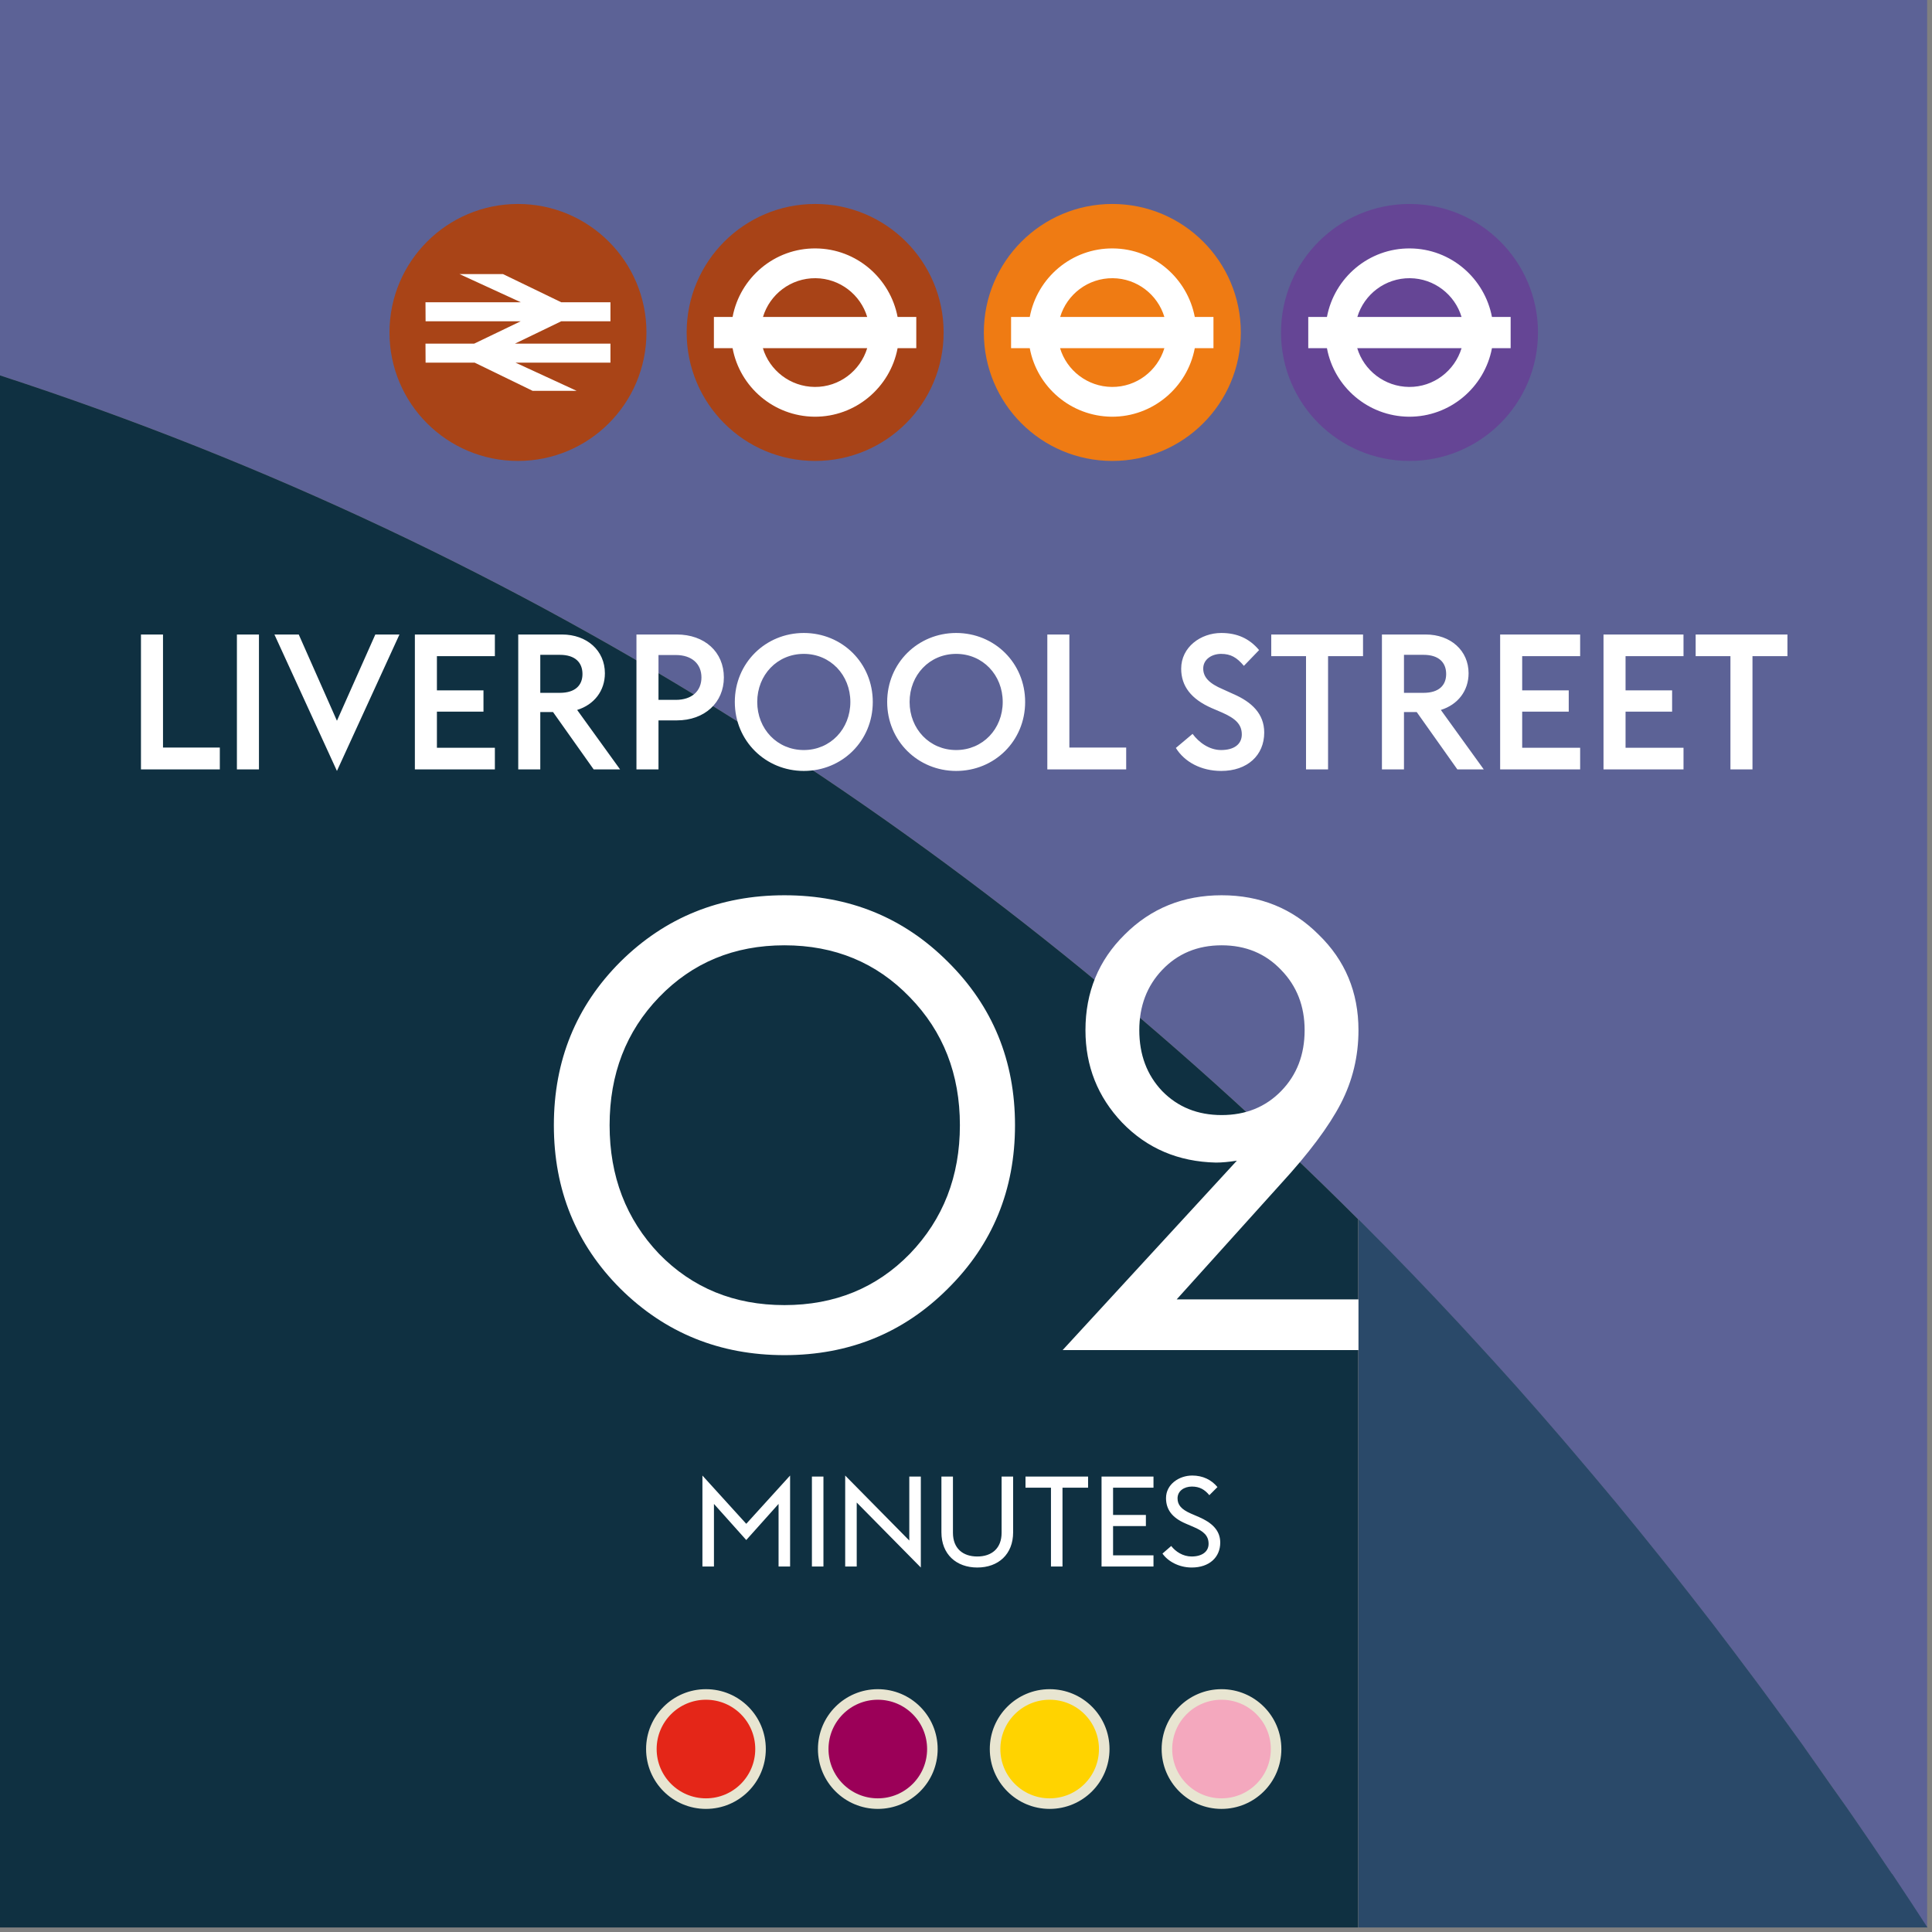
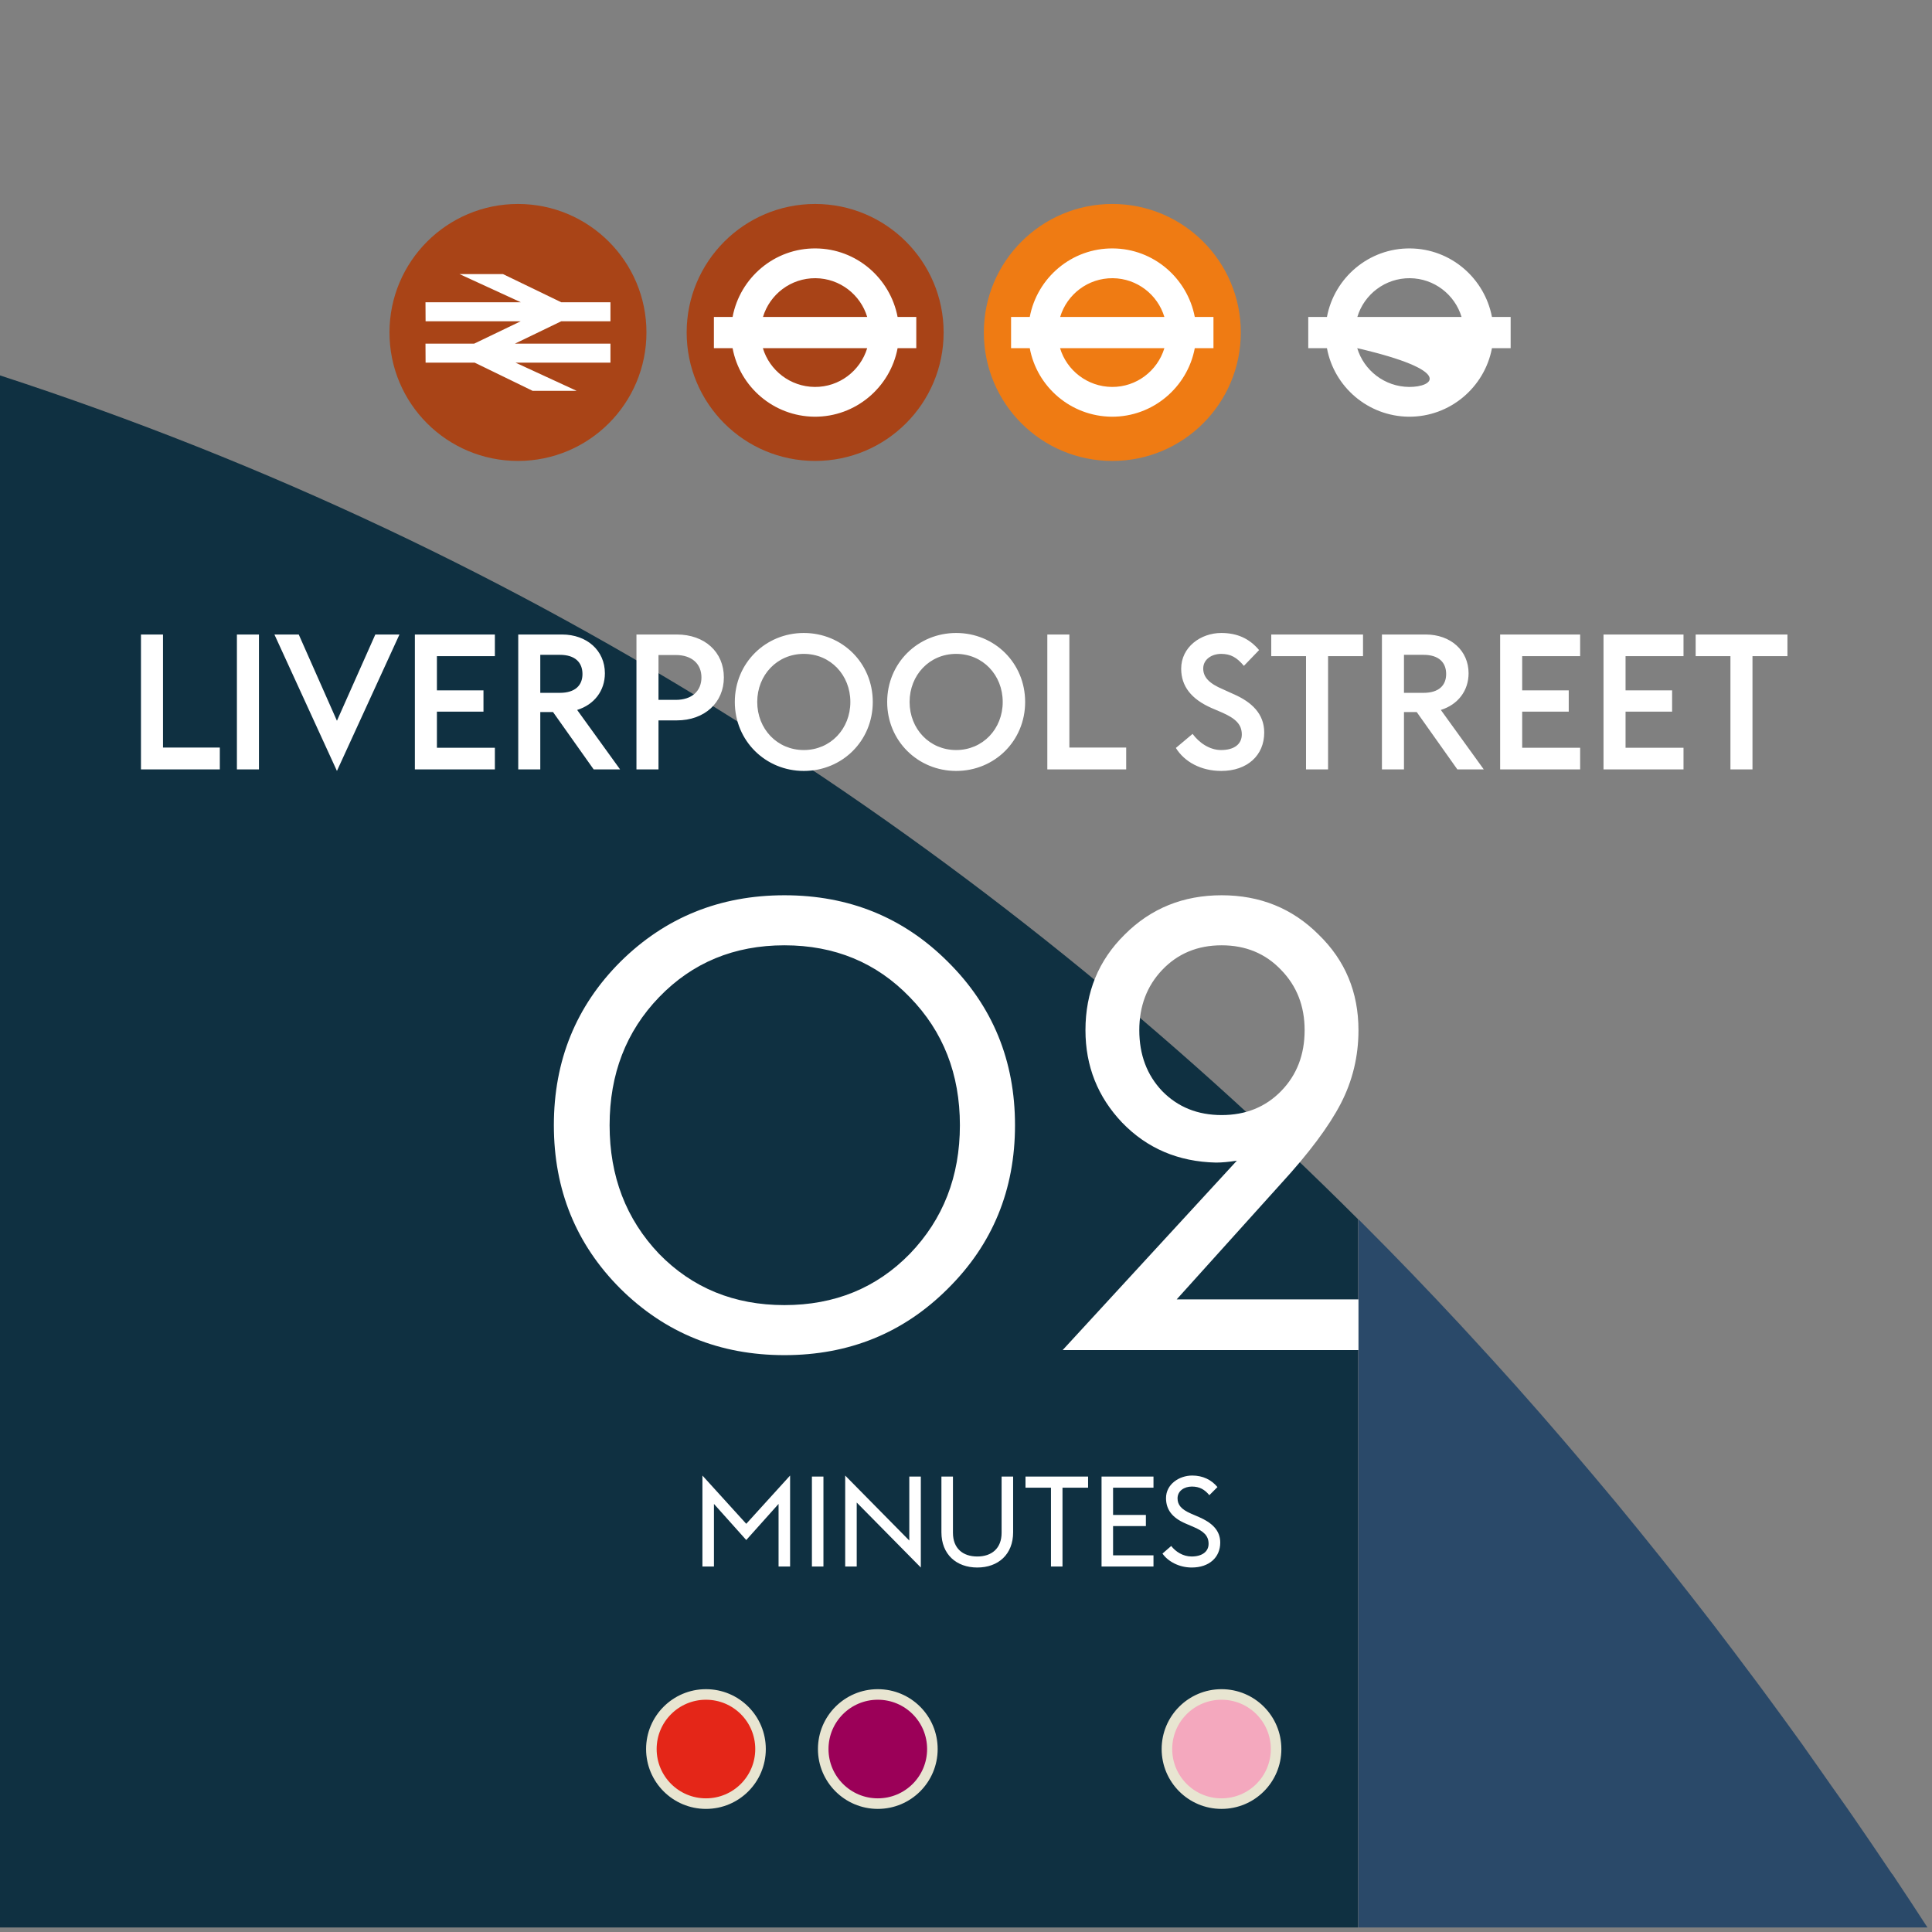
<svg xmlns="http://www.w3.org/2000/svg" width="183" height="183" viewBox="0 0 183 183" fill="none">
  <rect x="0" y="0" width="183" height="183" fill="#808080" stroke="none" />
-   <path d="M0 0V35.56C50.78 52.1 93.32 80.2 128.64 115.48C128.81 115.64 128.97 115.81 129.14 115.98C132.24 119.09 135.28 122.25 138.27 125.46C138.58 125.79 138.89 126.13 139.2 126.47C140.68 128.07 142.14 129.68 143.59 131.3C143.59 131.3 143.59 131.3 143.6 131.31C145.07 132.96 146.53 134.63 147.97 136.31C148.27 136.65 148.56 137 148.85 137.34C150.24 138.97 151.62 140.6 152.99 142.25C153.02 142.29 153.06 142.33 153.09 142.37C154.5 144.08 155.9 145.8 157.28 147.53C157.56 147.88 157.83 148.22 158.11 148.57C159.43 150.23 160.74 151.9 162.03 153.58C162.08 153.64 162.13 153.71 162.18 153.77C163.53 155.53 164.87 157.3 166.19 159.08C166.45 159.43 166.71 159.78 166.97 160.13C168.22 161.82 169.47 163.52 170.69 165.23C170.75 165.32 170.81 165.4 170.87 165.49C171.74 166.71 172.61 167.93 173.47 169.16C173.89 169.75 174.3 170.35 174.71 170.94C174.95 171.29 175.19 171.64 175.44 171.99C176.62 173.71 177.8 175.43 178.96 177.16C179.04 177.27 179.11 177.39 179.19 177.5C180.31 179.18 181.42 180.87 182.52 182.56H182.54V0H0Z" fill="#5C6296" />
  <path d="M0 35.56V182.57H128.64V169.16V115.49C93.32 80.21 50.78 52.11 0 35.56Z" fill="#0F3041" />
  <path d="M179.22 177.51C179.14 177.4 179.07 177.28 178.99 177.17C177.83 175.44 176.65 173.71 175.47 172C175.23 171.65 174.99 171.3 174.74 170.95C174.32 170.35 173.9 169.76 173.48 169.17C172.62 167.95 171.77 166.72 170.9 165.5C170.84 165.41 170.78 165.33 170.72 165.24C169.49 163.53 168.25 161.83 167 160.14C166.74 159.79 166.48 159.44 166.22 159.09C164.89 157.31 163.56 155.54 162.21 153.78C162.16 153.72 162.11 153.65 162.06 153.59C160.77 151.91 159.45 150.24 158.14 148.58C157.86 148.23 157.59 147.88 157.31 147.54C155.93 145.81 154.53 144.09 153.12 142.38C153.09 142.34 153.05 142.3 153.02 142.26C151.65 140.61 150.27 138.98 148.88 137.35C148.59 137.01 148.29 136.66 148 136.32C146.56 134.64 145.1 132.97 143.63 131.32C143.63 131.32 143.63 131.32 143.62 131.31C142.17 129.69 140.71 128.08 139.23 126.48C138.92 126.14 138.61 125.81 138.3 125.47C135.31 122.25 132.27 119.09 129.17 115.99C129 115.82 128.83 115.65 128.67 115.49V169.16V182.57H182.57C181.47 180.88 180.37 179.19 179.24 177.51H179.22Z" fill="#2A4969" />
  <path d="M66.534 148.38V139.764L70.686 144.336L74.838 139.764V148.38H73.746V142.452L70.686 145.872L67.626 142.452V148.38H66.534ZM76.905 148.38V139.86H77.997V148.38H76.905ZM87.221 148.476L81.149 142.32V148.38H80.057V139.764L86.129 145.92V139.86H87.221V148.476ZM92.568 148.476C90.588 148.476 89.172 147.228 89.172 145.14V139.86H90.264V145.188C90.264 146.664 91.2 147.432 92.568 147.432C93.936 147.432 94.872 146.664 94.872 145.188V139.86H95.964V145.14C95.964 147.228 94.56 148.476 92.568 148.476ZM99.548 148.38V140.916H97.136V139.86H103.064V140.916H100.64V148.38H99.548ZM104.339 148.38V139.86H109.259V140.916H105.431V143.496H108.539V144.552H105.431V147.324H109.259V148.38H104.339ZM112.882 148.476C111.646 148.476 110.614 147.876 110.11 147.156L110.938 146.436C111.346 146.964 112.042 147.432 112.87 147.432C113.854 147.432 114.478 146.976 114.478 146.232C114.478 145.452 113.998 145.044 113.086 144.648L112.306 144.312C111.01 143.76 110.446 142.968 110.446 141.9C110.446 140.604 111.67 139.764 112.93 139.764C113.926 139.764 114.742 140.16 115.318 140.856L114.55 141.624C114.106 141.096 113.638 140.808 112.894 140.808C112.174 140.808 111.538 141.216 111.538 141.924C111.538 142.548 111.898 142.968 112.798 143.364L113.578 143.7C114.73 144.204 115.582 144.912 115.582 146.112C115.582 147.504 114.55 148.476 112.882 148.476Z" fill="white" />
  <path d="M13.352 72.88V60.1H15.44V70.81H20.822V72.88H13.352ZM22.44 72.88V60.1H24.528V72.88H22.44ZM31.915 73.024L25.993 60.1H28.297L31.915 68.272L35.551 60.1H37.837L31.915 73.024ZM39.297 72.88V60.1H46.875V62.152H41.385V65.392H45.795V67.408H41.385V70.828H46.875V72.88H39.297ZM56.234 72.88L52.382 67.444H51.176V72.88H49.088V60.1H53.228C55.604 60.1 57.296 61.63 57.296 63.772C57.296 65.428 56.288 66.742 54.668 67.246L58.736 72.88H56.234ZM51.176 65.626H53.03C54.47 65.626 55.172 64.924 55.172 63.844C55.172 62.746 54.47 62.026 53.03 62.026H51.176V65.626ZM60.285 72.88V60.1H64.101C66.747 60.1 68.565 61.756 68.565 64.168C68.565 66.544 66.747 68.236 64.101 68.236H62.373V72.88H60.285ZM62.373 66.292H64.011C65.541 66.292 66.441 65.446 66.441 64.168C66.441 62.89 65.541 62.044 64.011 62.044H62.373V66.292ZM76.136 71.044C78.656 71.044 80.546 69.046 80.546 66.49C80.546 63.934 78.656 61.936 76.136 61.936C73.616 61.936 71.726 63.934 71.726 66.49C71.726 69.046 73.616 71.044 76.136 71.044ZM76.136 73.024C72.518 73.024 69.602 70.18 69.602 66.49C69.602 62.8 72.518 59.956 76.136 59.956C79.772 59.956 82.67 62.8 82.67 66.49C82.67 70.18 79.772 73.024 76.136 73.024ZM90.568 71.044C93.088 71.044 94.978 69.046 94.978 66.49C94.978 63.934 93.088 61.936 90.568 61.936C88.048 61.936 86.158 63.934 86.158 66.49C86.158 69.046 88.048 71.044 90.568 71.044ZM90.568 73.024C86.95 73.024 84.034 70.18 84.034 66.49C84.034 62.8 86.95 59.956 90.568 59.956C94.204 59.956 97.102 62.8 97.102 66.49C97.102 70.18 94.204 73.024 90.568 73.024ZM99.203 72.88V60.1H101.291V70.81H106.673V72.88H99.203ZM115.68 73.024C113.754 73.024 112.188 72.16 111.378 70.846L112.962 69.514C113.556 70.324 114.546 71.044 115.662 71.044C116.904 71.044 117.624 70.486 117.624 69.568C117.624 68.614 117.03 68.056 115.77 67.498L114.762 67.066C112.836 66.22 111.882 64.996 111.882 63.34C111.882 61.288 113.736 59.956 115.68 59.956C117.156 59.956 118.326 60.46 119.262 61.576L117.822 63.07C117.156 62.278 116.58 61.936 115.662 61.936C114.798 61.936 113.97 62.44 113.97 63.322C113.97 64.15 114.546 64.744 115.824 65.284L116.814 65.734C118.56 66.49 119.748 67.606 119.748 69.388C119.748 71.548 118.146 73.024 115.68 73.024ZM123.707 72.88V62.152H120.413V60.1H129.107V62.152H125.795V72.88H123.707ZM138.043 72.88L134.191 67.444H132.985V72.88H130.897V60.1H135.037C137.413 60.1 139.105 61.63 139.105 63.772C139.105 65.428 138.097 66.742 136.477 67.246L140.545 72.88H138.043ZM132.985 65.626H134.839C136.279 65.626 136.981 64.924 136.981 63.844C136.981 62.746 136.279 62.026 134.839 62.026H132.985V65.626ZM142.094 72.88V60.1H149.672V62.152H144.182V65.392H148.592V67.408H144.182V70.828H149.672V72.88H142.094ZM151.885 72.88V60.1H159.463V62.152H153.973V65.392H158.383V67.408H153.973V70.828H159.463V72.88H151.885ZM163.908 72.88V62.152H160.614V60.1H169.308V62.152H165.996V72.88H163.908ZM89.782 122.06C85.582 126.26 80.422 128.36 74.302 128.36C68.182 128.36 63.002 126.26 58.762 122.06C54.562 117.86 52.462 112.7 52.462 106.58C52.462 100.46 54.562 95.3 58.762 91.1C63.002 86.9 68.182 84.8 74.302 84.8C80.422 84.8 85.582 86.9 89.782 91.1C94.022 95.3 96.142 100.46 96.142 106.58C96.142 112.7 94.022 117.86 89.782 122.06ZM62.422 118.76C65.582 122 69.542 123.62 74.302 123.62C79.062 123.62 83.022 122 86.182 118.76C89.342 115.48 90.922 111.42 90.922 106.58C90.922 101.74 89.342 97.7 86.182 94.46C83.022 91.18 79.062 89.54 74.302 89.54C69.542 89.54 65.582 91.18 62.422 94.46C59.302 97.7 57.742 101.74 57.742 106.58C57.742 111.42 59.302 115.48 62.422 118.76ZM100.655 127.88L117.155 109.94C116.395 110.06 115.735 110.12 115.175 110.12C111.615 110.04 108.655 108.78 106.295 106.34C103.975 103.9 102.815 100.98 102.815 97.58C102.815 93.98 104.055 90.96 106.535 88.52C109.015 86.04 112.075 84.8 115.715 84.8C119.355 84.8 122.415 86.04 124.895 88.52C127.415 90.96 128.675 93.98 128.675 97.58C128.675 100.06 128.115 102.38 126.995 104.54C125.875 106.7 123.975 109.24 121.295 112.16L111.455 123.08H128.675V127.88H100.655ZM110.075 103.34C111.555 104.86 113.435 105.62 115.715 105.62C117.995 105.62 119.875 104.86 121.355 103.34C122.835 101.82 123.575 99.9 123.575 97.58C123.575 95.3 122.835 93.4 121.355 91.88C119.875 90.32 117.995 89.54 115.715 89.54C113.435 89.54 111.555 90.32 110.075 91.88C108.635 93.4 107.915 95.3 107.915 97.58C107.915 99.9 108.635 101.82 110.075 103.34Z" fill="white" />
  <path d="M36.892 31.49C36.892 24.77 42.342 19.32 49.062 19.32C55.782 19.32 61.232 24.77 61.232 31.49C61.232 38.21 55.792 43.66 49.062 43.66C42.332 43.66 36.892 38.22 36.892 31.49Z" fill="#A94417" />
  <path d="M50.452 37.021L44.962 34.351H40.312L40.302 32.551H44.912L49.322 30.431H40.312L40.302 28.631H49.332L43.522 25.961H47.642L53.162 28.631H57.822V30.431H53.162L48.772 32.551H57.822V34.351H48.832L54.622 37.021H50.452Z" fill="white" />
  <path d="M65.041 31.49C65.041 24.77 70.491 19.32 77.211 19.32C83.931 19.32 89.381 24.77 89.381 31.49C89.381 38.21 83.941 43.66 77.211 43.66C70.481 43.66 65.041 38.22 65.041 31.49Z" fill="#A84317" />
  <path d="M72.271 32.981H82.141C81.491 35.121 79.501 36.671 77.171 36.651C74.851 36.631 72.891 35.081 72.261 32.981M82.141 30.021H72.271C72.911 27.881 74.911 26.331 77.251 26.351C79.561 26.371 81.511 27.921 82.141 30.021ZM67.631 32.981H69.391C70.071 36.641 73.271 39.431 77.141 39.471C81.041 39.501 84.321 36.691 85.021 32.981H86.791V30.021H85.021C84.321 26.361 81.131 23.561 77.271 23.531C73.371 23.491 70.091 26.301 69.391 30.021H67.621V32.981H67.631Z" fill="white" />
-   <path d="M121.339 31.49C121.339 24.77 126.789 19.32 133.509 19.32C140.229 19.32 145.679 24.77 145.679 31.49C145.679 38.21 140.239 43.66 133.509 43.66C126.779 43.66 121.339 38.22 121.339 31.49Z" fill="#654595" />
-   <path d="M128.569 32.981H138.439C137.789 35.121 135.799 36.671 133.469 36.651C131.149 36.631 129.189 35.081 128.559 32.981M138.439 30.021H128.569C129.209 27.881 131.209 26.331 133.549 26.351C135.859 26.371 137.809 27.921 138.439 30.021ZM123.929 32.981H125.689C126.369 36.641 129.569 39.431 133.439 39.471C137.339 39.501 140.619 36.691 141.319 32.981H143.089V30.021H141.319C140.619 26.361 137.429 23.561 133.569 23.531C129.669 23.491 126.389 26.301 125.689 30.021H123.919V32.981H123.929Z" fill="white" />
+   <path d="M128.569 32.981C137.789 35.121 135.799 36.671 133.469 36.651C131.149 36.631 129.189 35.081 128.559 32.981M138.439 30.021H128.569C129.209 27.881 131.209 26.331 133.549 26.351C135.859 26.371 137.809 27.921 138.439 30.021ZM123.929 32.981H125.689C126.369 36.641 129.569 39.431 133.439 39.471C137.339 39.501 140.619 36.691 141.319 32.981H143.089V30.021H141.319C140.619 26.361 137.429 23.561 133.569 23.531C129.669 23.491 126.389 26.301 125.689 30.021H123.919V32.981H123.929Z" fill="white" />
  <path d="M93.19 31.49C93.19 24.77 98.64 19.32 105.36 19.32C112.08 19.32 117.53 24.77 117.53 31.49C117.53 38.21 112.09 43.66 105.36 43.66C98.63 43.66 93.19 38.22 93.19 31.49Z" fill="#EF7B13" />
  <path d="M100.42 32.981H110.29C109.64 35.121 107.65 36.671 105.32 36.651C103 36.631 101.04 35.081 100.41 32.981M110.29 30.021H100.42C101.06 27.881 103.06 26.331 105.4 26.351C107.71 26.371 109.66 27.921 110.29 30.021ZM95.779 32.981H97.54C98.219 36.641 101.42 39.431 105.29 39.471C109.19 39.501 112.47 36.691 113.17 32.981H114.94V30.021H113.17C112.47 26.361 109.28 23.561 105.42 23.531C101.52 23.491 98.24 26.301 97.54 30.021H95.769V32.981H95.779Z" fill="white" />
  <path d="M83.146 160.5C80.286 160.5 77.976 162.82 77.976 165.67C77.976 168.52 80.286 170.84 83.146 170.84C86.006 170.84 88.316 168.53 88.316 165.67C88.316 162.81 86.006 160.5 83.146 160.5Z" fill="#9B0058" stroke="#E8E5D1" />
  <path d="M66.868 160.5C64.008 160.5 61.698 162.82 61.698 165.67C61.698 168.52 64.008 170.84 66.868 170.84C69.728 170.84 72.038 168.53 72.038 165.67C72.038 162.81 69.728 160.5 66.868 160.5Z" fill="#E42618" stroke="#E8E5D1" />
  <path d="M115.702 160.5C112.842 160.5 110.532 162.82 110.532 165.67C110.532 168.52 112.842 170.84 115.702 170.84C118.562 170.84 120.872 168.53 120.872 165.67C120.872 162.81 118.562 160.5 115.702 160.5Z" fill="#F4A8BE" stroke="#E8E5D1" />
-   <path d="M99.424 160.5C96.564 160.5 94.254 162.82 94.254 165.67C94.254 168.52 96.564 170.84 99.424 170.84C102.284 170.84 104.594 168.53 104.594 165.67C104.594 162.81 102.284 160.5 99.424 160.5Z" fill="#FFD300" stroke="#E8E5D1" />
</svg>